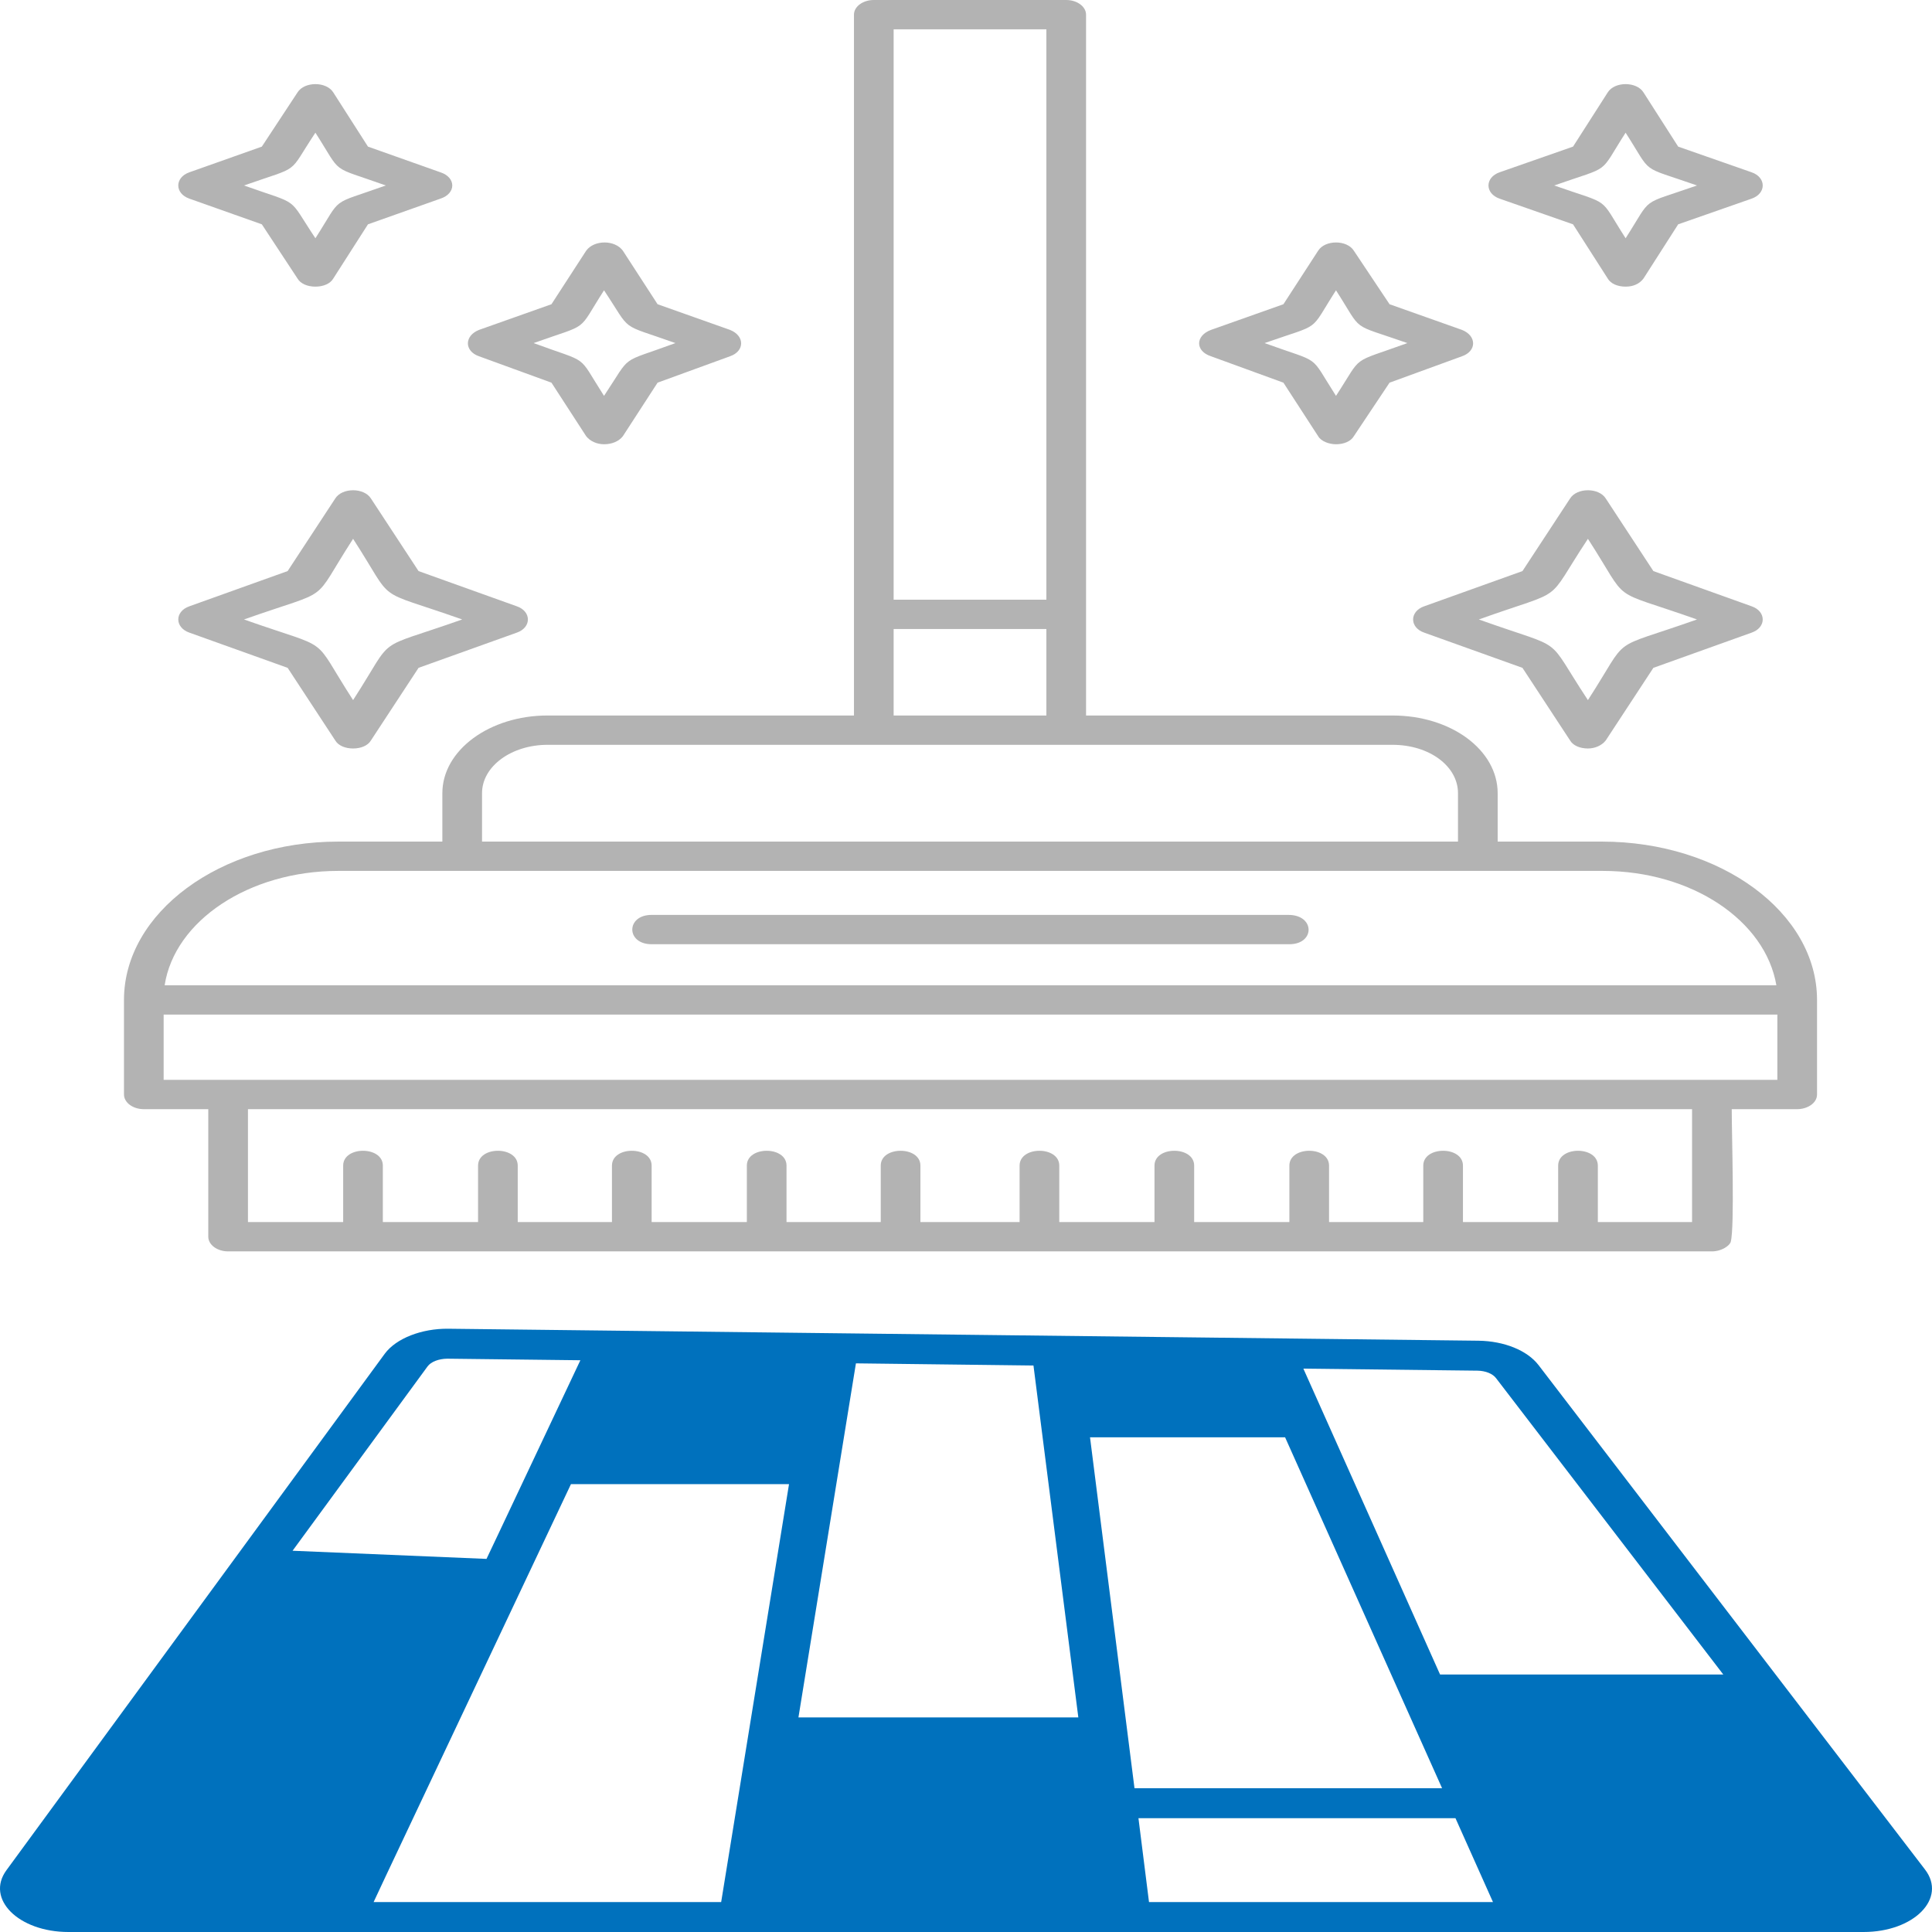
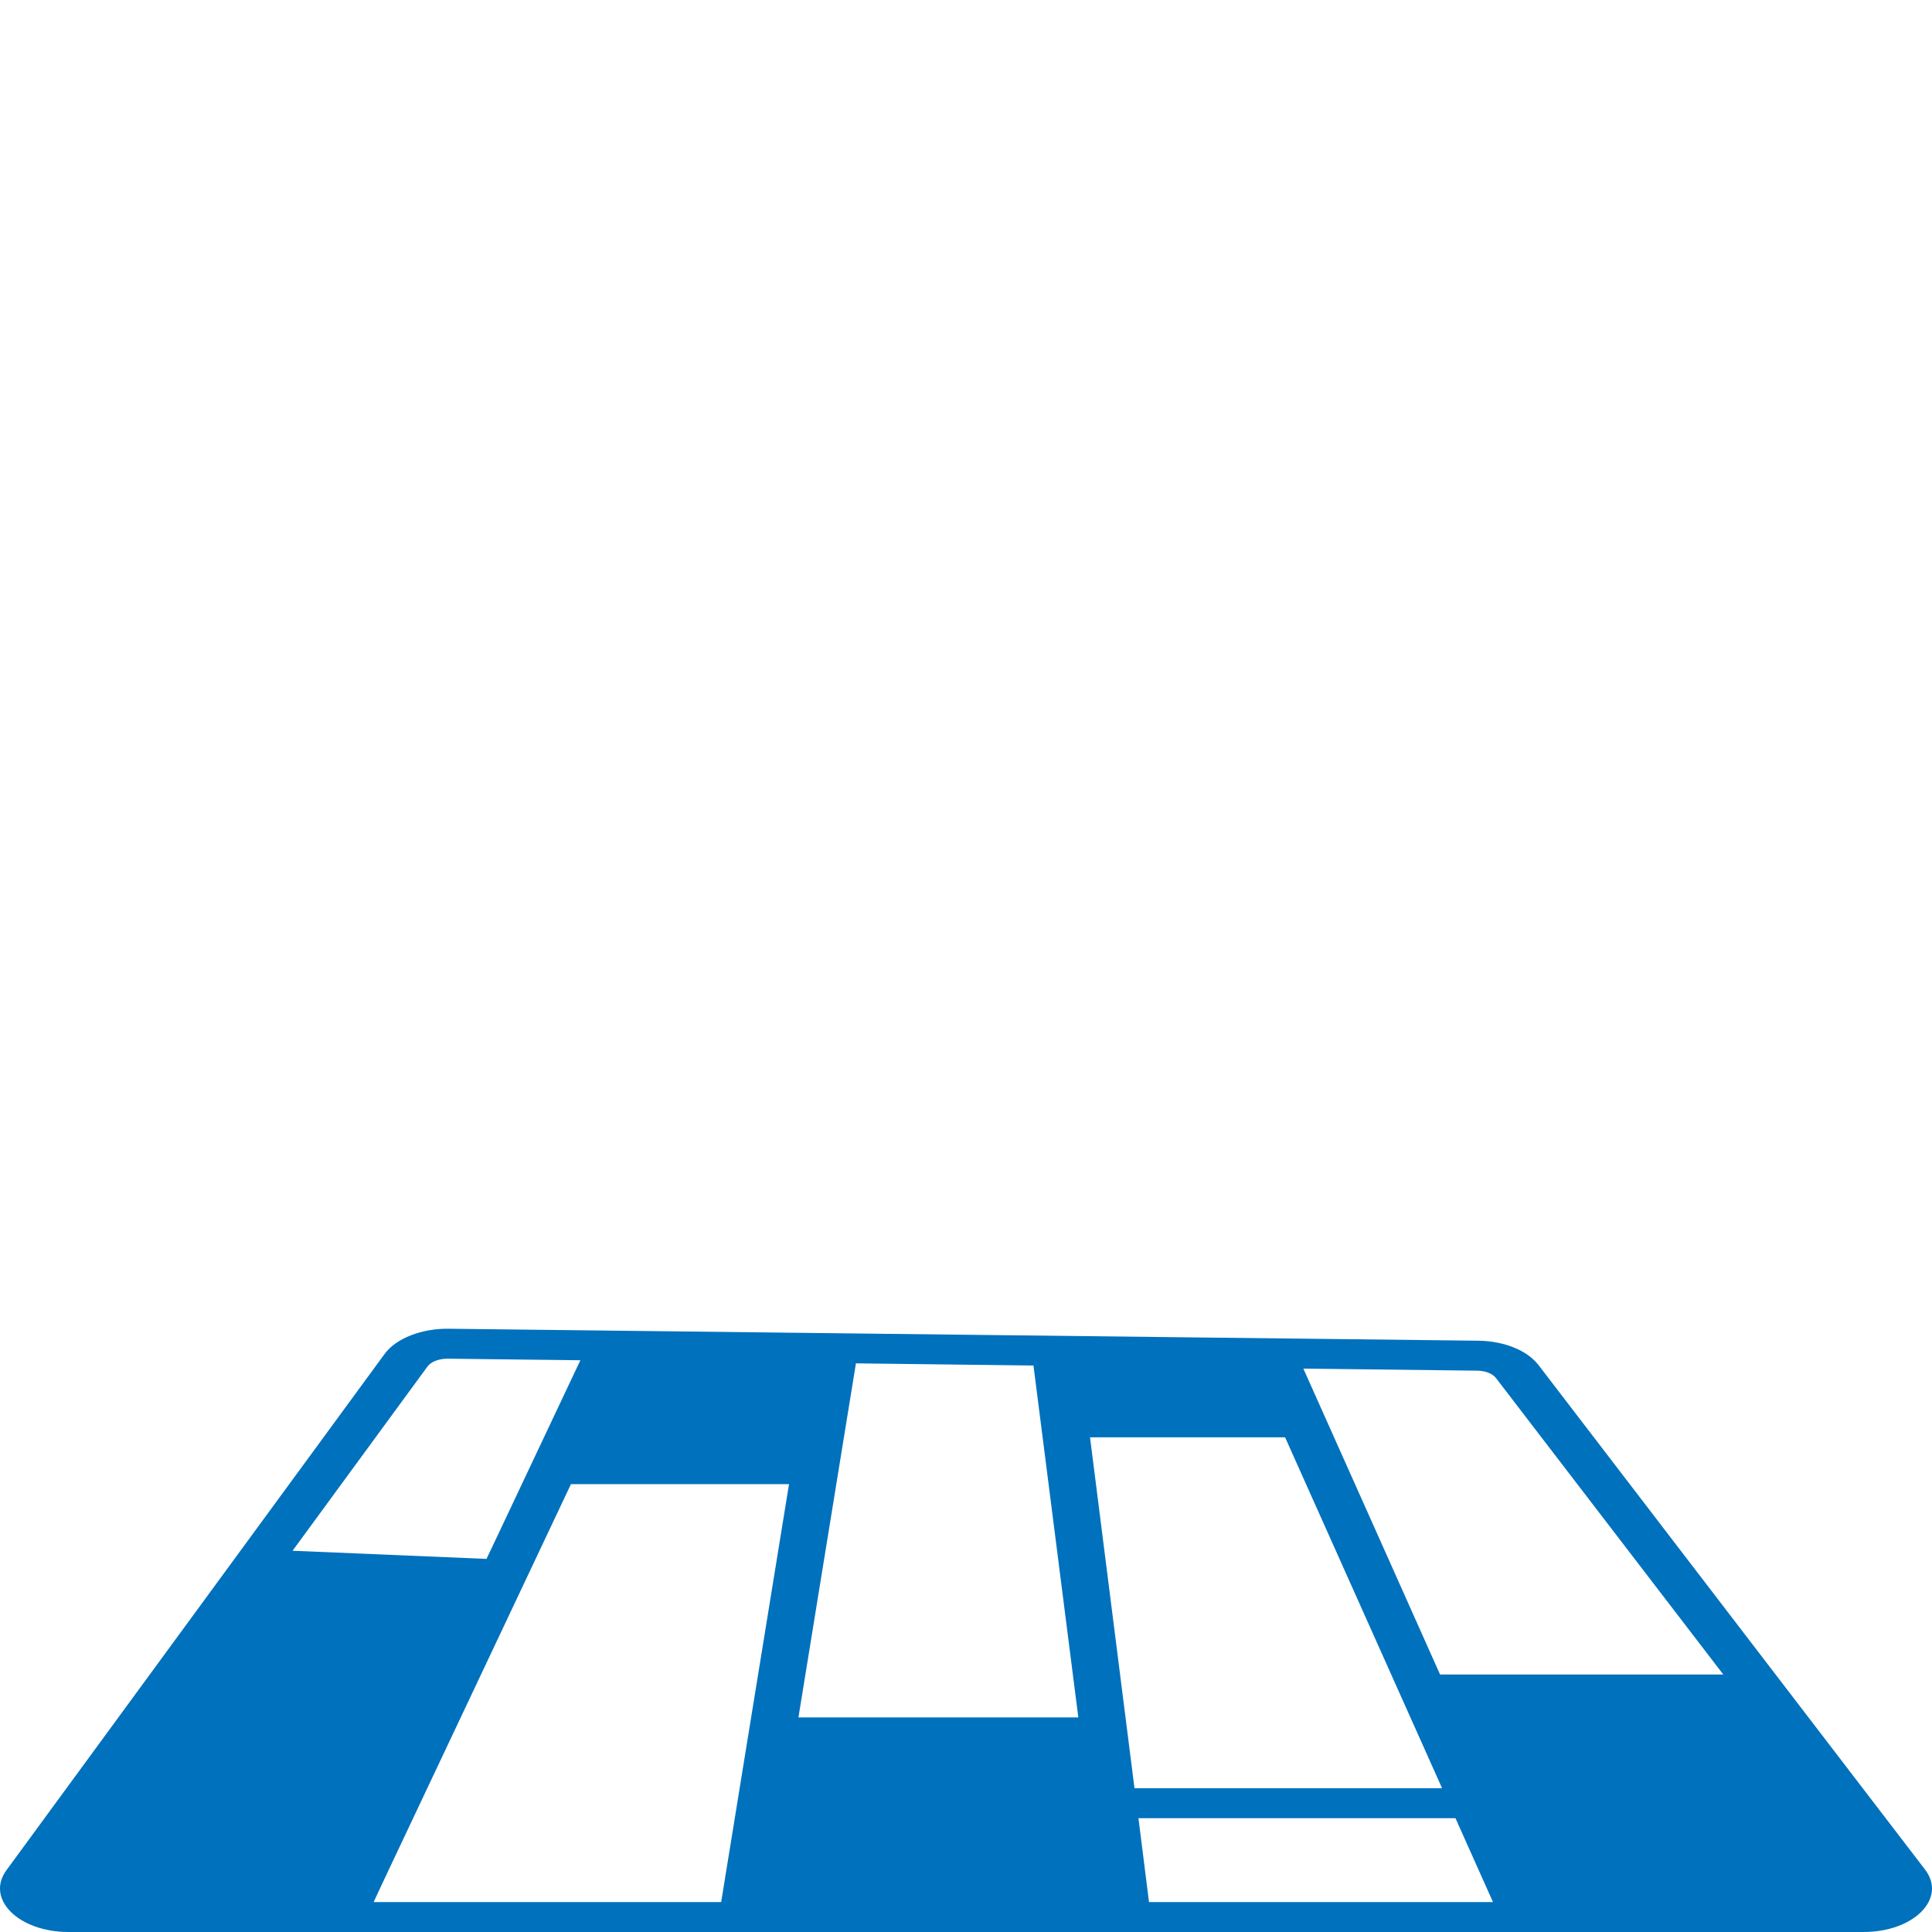
<svg xmlns="http://www.w3.org/2000/svg" width="512" height="512" viewBox="0 0 512 512" fill="none">
-   <path fill-rule="evenodd" clip-rule="evenodd" d="M83.585 75.962C81.482 75.962 79.642 75.185 78.853 73.825L69.391 59.449L50.203 52.649C46.261 51.289 46.261 47.015 50.203 45.655L69.391 38.855L78.853 24.479C80.693 21.565 86.476 21.565 88.316 24.479L97.515 38.855L116.703 45.655C120.909 47.015 120.909 51.289 116.703 52.649L97.515 59.449L88.316 73.825C87.527 75.185 85.687 75.962 83.585 75.962ZM32.856 264.993C32.856 241.874 58.352 223.03 89.63 223.03H117.229V210.207C117.229 198.745 129.845 189.614 145.09 189.614H226.309V3.886C226.309 1.748 228.675 0 231.566 0H282.558C285.45 0 287.815 1.748 287.815 3.886V189.614H369.034C384.542 189.614 396.896 198.745 396.896 210.207V223.03H424.495C456.036 223.03 481.532 241.874 481.532 264.993V290.055C481.532 292.386 478.903 293.941 476.275 293.941H458.927C458.927 300.74 459.716 325.219 458.664 329.105C458.402 330.076 456.299 331.63 453.67 331.63H275.461C203.968 331.63 132.211 331.63 60.454 331.63C57.563 331.63 55.197 329.882 55.197 327.745V293.941H38.112C35.221 293.941 32.856 292.192 32.856 290.055V264.993ZM470.755 261.108C467.864 244.012 448.413 230.801 424.757 230.801H89.63C65.974 230.801 46.261 244.012 43.632 261.108H470.755ZM236.823 189.614H277.301V166.689H236.823V189.614ZM127.743 223.03H386.382V210.207C386.382 203.019 378.76 197.385 369.034 197.385H145.09C135.628 197.385 127.743 203.019 127.743 210.207V223.03ZM277.301 158.918V7.771H236.823V158.918H277.301ZM43.369 286.17H471.018V268.879H43.369V286.17ZM341.698 250.228H172.689C165.855 250.228 165.855 242.457 172.689 242.457H341.436C348.532 242.457 348.532 250.228 341.698 250.228ZM90.944 323.859V308.9C90.944 303.654 101.458 303.654 101.458 308.9V323.859H126.691V308.9C126.691 303.654 137.205 303.654 137.205 308.9V323.859H162.175V308.9C162.175 303.654 172.689 303.654 172.689 308.9V323.859H197.922V308.9C197.922 303.654 208.436 303.654 208.436 308.9V323.859H233.406V308.9C233.406 303.654 243.92 303.654 243.92 308.9V323.859H270.205V308.9C270.205 303.654 280.718 303.654 280.718 308.9V323.859H305.951V308.9C305.951 303.654 316.465 303.654 316.465 308.9V323.859H341.698V308.9C341.698 303.654 352.212 303.654 352.212 308.9V323.859H377.182V308.9C377.182 303.654 387.696 303.654 387.696 308.9V323.859H412.929V308.9C412.929 303.654 423.443 303.654 423.443 308.9V323.859H448.413V293.941H65.711V323.859H90.944ZM420.815 198.356C418.712 198.356 416.872 197.579 416.083 196.219L403.467 176.986L377.445 167.661C373.503 166.301 373.503 162.027 377.445 160.667L403.467 151.342L416.083 132.108C417.923 129.194 423.706 129.194 425.546 132.108L438.162 151.342L464.184 160.667C468.127 162.027 468.127 166.301 464.184 167.661L438.162 176.986L425.546 196.219C424.495 197.579 422.655 198.356 420.815 198.356ZM391.902 164.164C415.821 172.712 408.987 167.661 420.815 185.534C432.38 167.661 425.546 172.712 449.728 164.164C425.546 155.616 432.38 160.667 420.815 142.793C408.987 160.667 415.821 155.616 391.902 164.164ZM354.052 117.732C352.212 117.732 350.109 116.955 349.321 115.595L340.121 101.412L320.934 94.418C316.728 93.058 316.728 88.979 320.934 87.424L340.121 80.625L349.321 66.443C351.161 63.529 356.943 63.529 358.783 66.443L368.246 80.625L387.433 87.424C391.376 88.979 391.376 93.058 387.433 94.418L368.246 101.412L358.783 115.595C357.995 116.955 356.155 117.732 354.052 117.732ZM335.127 90.921C350.635 96.555 346.692 93.447 354.052 104.909C361.412 93.641 357.469 96.555 372.977 90.921C357.469 85.482 361.412 88.396 354.052 76.934C346.692 88.396 350.635 85.482 335.127 90.921ZM430.803 75.962C428.7 75.962 426.86 75.185 426.072 73.825L416.872 59.449L397.421 52.649C393.479 51.289 393.479 47.015 397.421 45.655L416.872 38.855L426.072 24.479C427.912 21.565 433.694 21.565 435.534 24.479L444.734 38.855L464.184 45.655C468.127 47.015 468.127 51.289 464.184 52.649L444.734 59.449L435.534 73.825C434.483 75.185 432.906 75.962 430.803 75.962ZM411.878 49.152C427.386 54.592 423.443 51.678 430.803 63.14C438.162 51.678 434.22 54.592 449.728 49.152C434.22 43.712 438.162 46.626 430.803 35.164C423.443 46.626 427.386 43.712 411.878 49.152ZM93.573 198.356C91.47 198.356 89.63 197.579 88.842 196.219L76.225 176.986L50.203 167.661C46.261 166.301 46.261 162.027 50.203 160.667L76.225 151.342L88.842 132.108C90.681 129.194 96.464 129.194 98.304 132.108L110.921 151.342L136.942 160.667C140.885 162.027 140.885 166.301 136.942 167.661L110.921 176.986L98.304 196.219C97.515 197.579 95.675 198.356 93.573 198.356ZM64.66 164.164C88.842 172.712 82.008 167.661 93.573 185.534C105.138 167.661 98.304 172.712 122.486 164.164C98.304 155.616 105.138 160.667 93.573 142.793C82.008 160.667 88.842 155.616 64.66 164.164ZM160.073 117.732C158.233 117.732 156.393 116.955 155.341 115.595L146.142 101.412L126.954 94.418C123.011 93.058 123.011 88.979 126.954 87.424L146.142 80.625L155.341 66.443C157.444 63.529 162.964 63.529 165.067 66.443L174.266 80.625L193.454 87.424C197.397 88.979 197.397 93.058 193.454 94.418L174.266 101.412L165.067 115.595C164.015 116.955 162.175 117.732 160.073 117.732ZM141.411 90.921C156.656 96.555 152.713 93.447 160.073 104.909C167.695 93.447 163.752 96.555 178.997 90.921C163.752 85.482 167.695 88.396 160.073 76.934C152.713 88.396 156.656 85.482 141.411 90.921ZM64.66 49.152C79.905 54.592 75.962 51.678 83.585 63.14C90.944 51.678 87.002 54.592 102.247 49.152C87.002 43.712 90.944 46.626 83.585 35.164C75.962 46.626 80.168 43.712 64.66 49.152Z" fill="#B3B3B3" />
  <path d="M510.134 495.426L407.741 361.781C404.744 357.875 398.65 355.398 391.807 355.303C292.311 354.128 160.747 352.604 118.741 352.128C111.798 352.064 105.006 354.636 101.959 358.764L1.713 495.616C-3.881 503.237 4.91 512 18.146 512H493.852C507.238 512 516.028 503.078 510.134 495.426ZM113.297 362.13C114.245 360.827 116.343 360.097 118.491 360.065L153.804 360.479C127.831 415.474 129.58 411.79 128.93 413.124L77.533 410.964L113.297 362.13ZM191.117 504.062H99.013L102.359 496.918L151.308 393.311H209.098L191.117 504.062ZM211.595 455.132L226.829 361.304L273.88 361.875L285.767 455.131H211.595V455.132ZM288.865 380.895H340.561L382.167 473.898H300.652L288.865 380.895ZM304.498 504.062L301.701 481.836H385.714L395.653 504.062H304.498ZM381.668 443.765L381.618 443.733C371.129 420.205 354.497 383.054 345.406 362.701L391.558 363.241C393.656 363.273 395.605 364.035 396.504 365.274L456.692 443.765H381.668Z" fill="#0071BD" />
</svg>